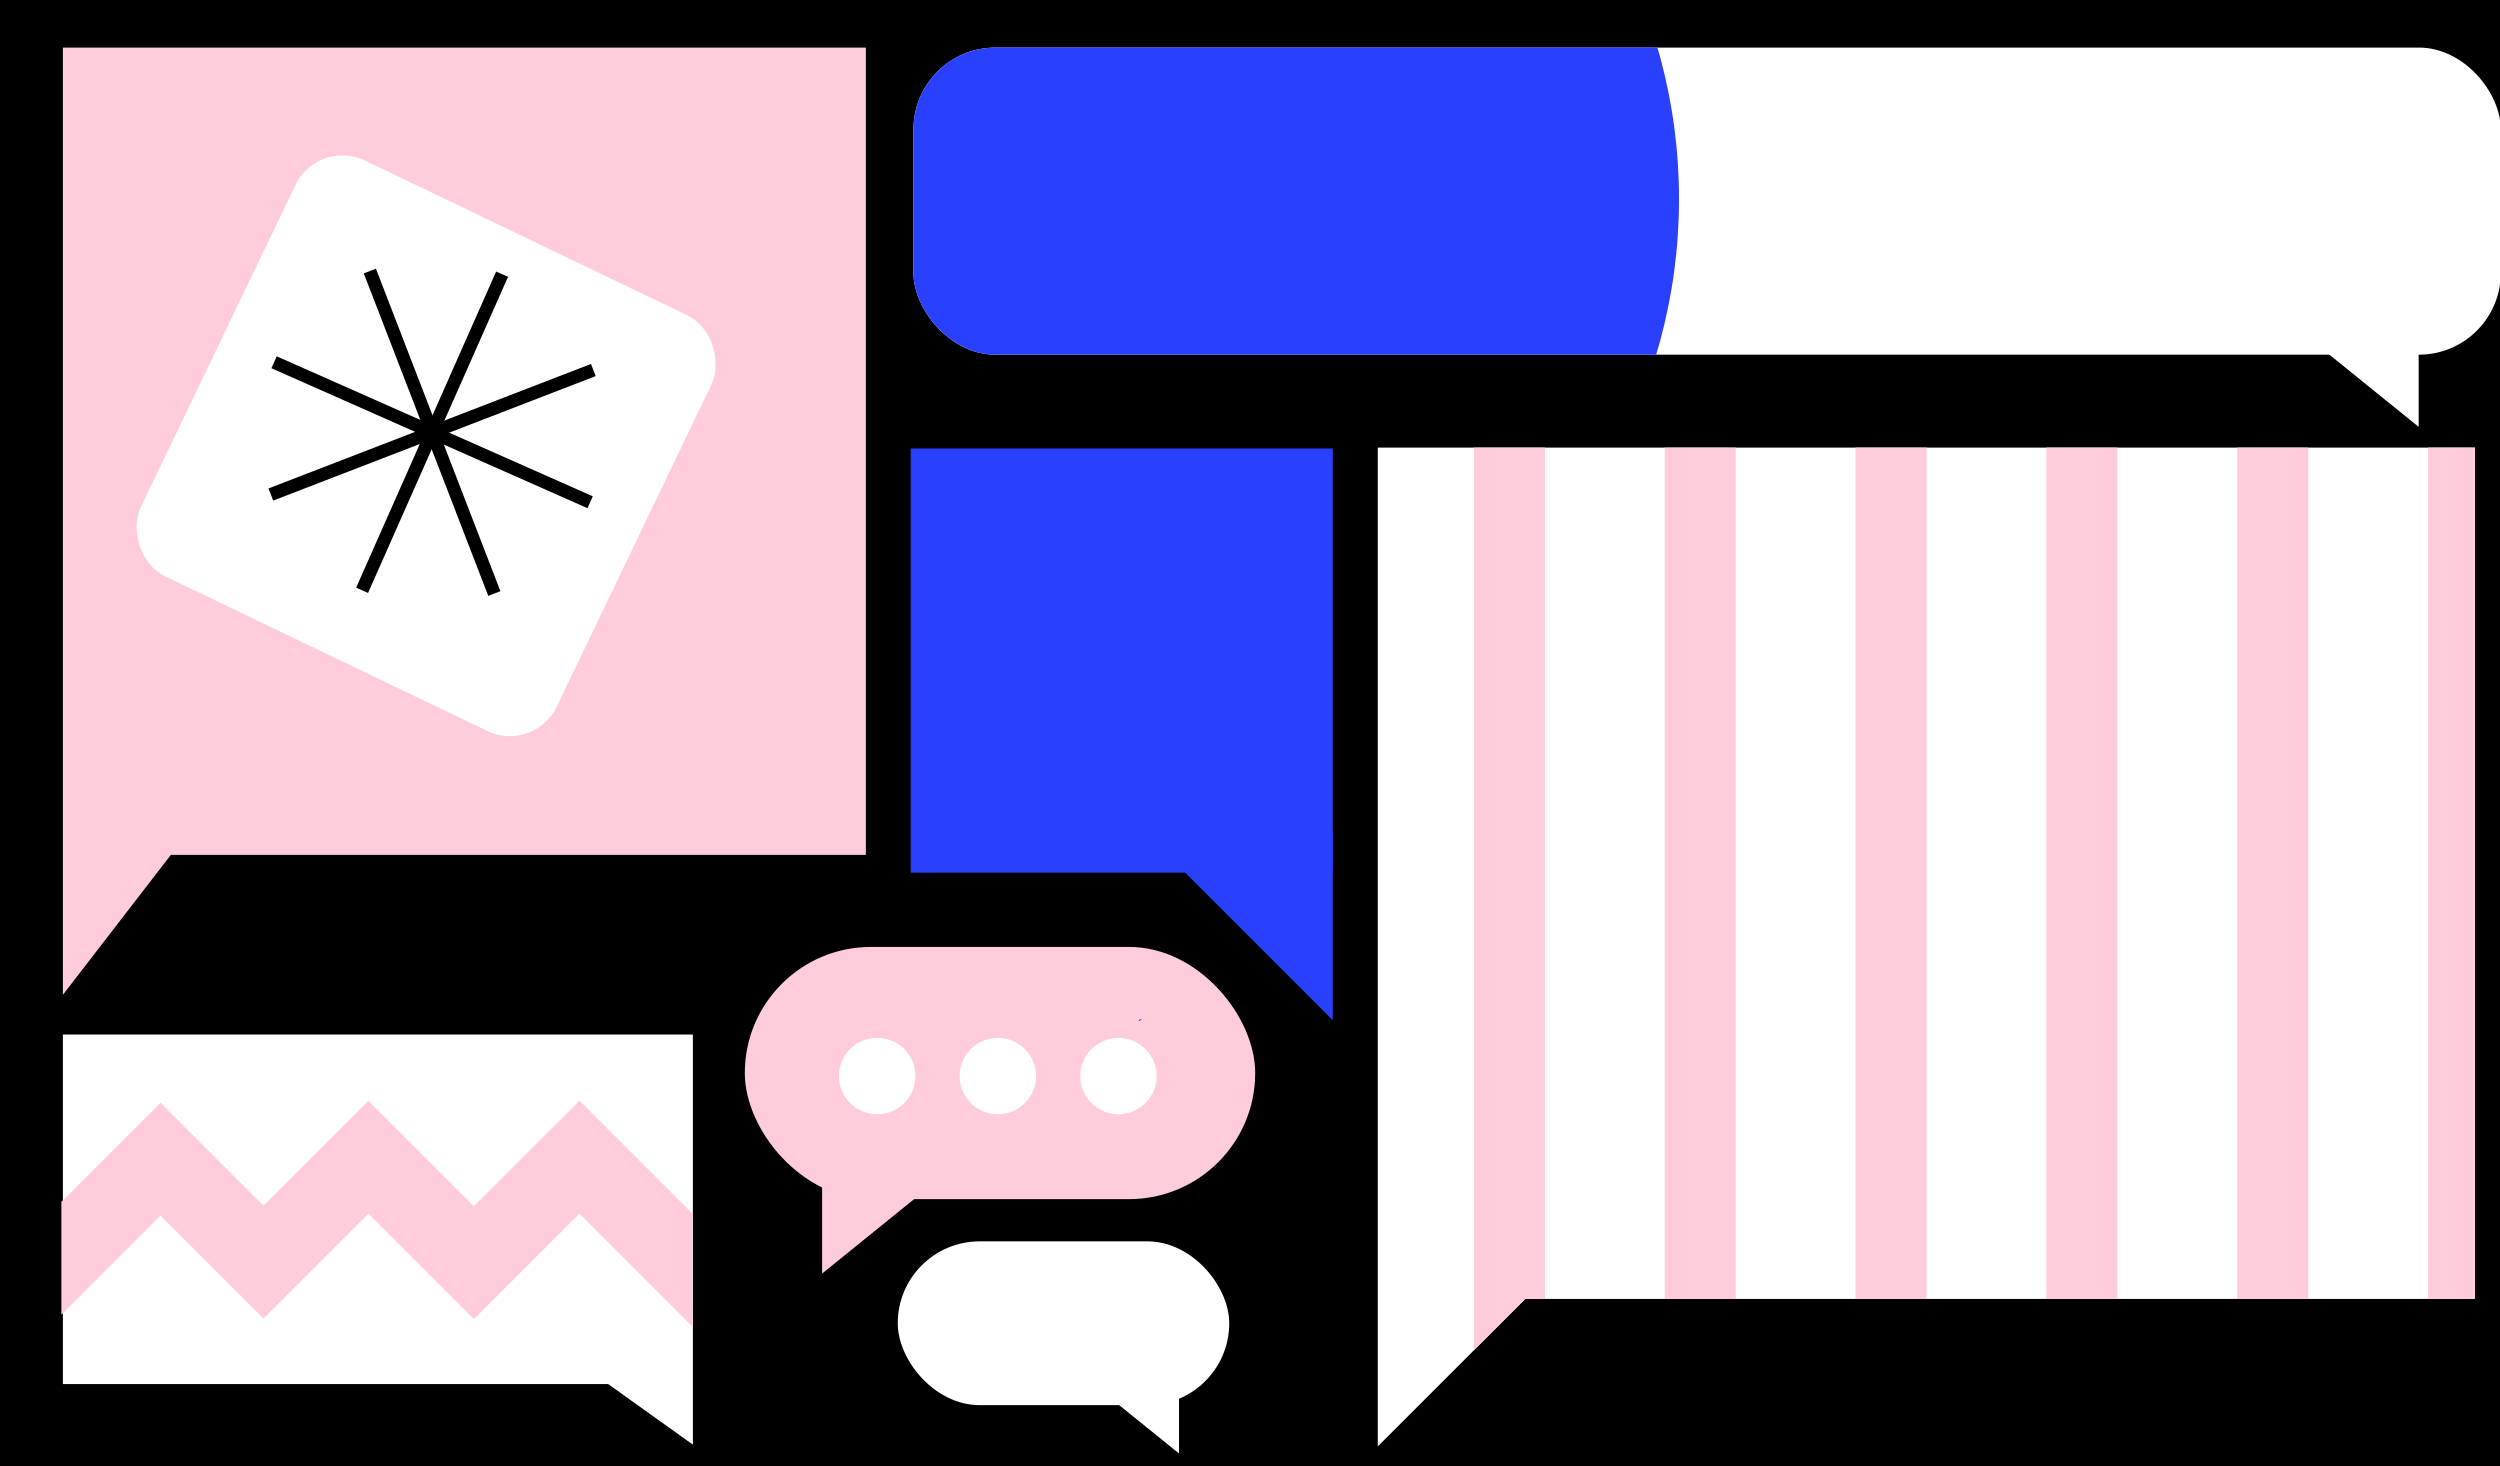
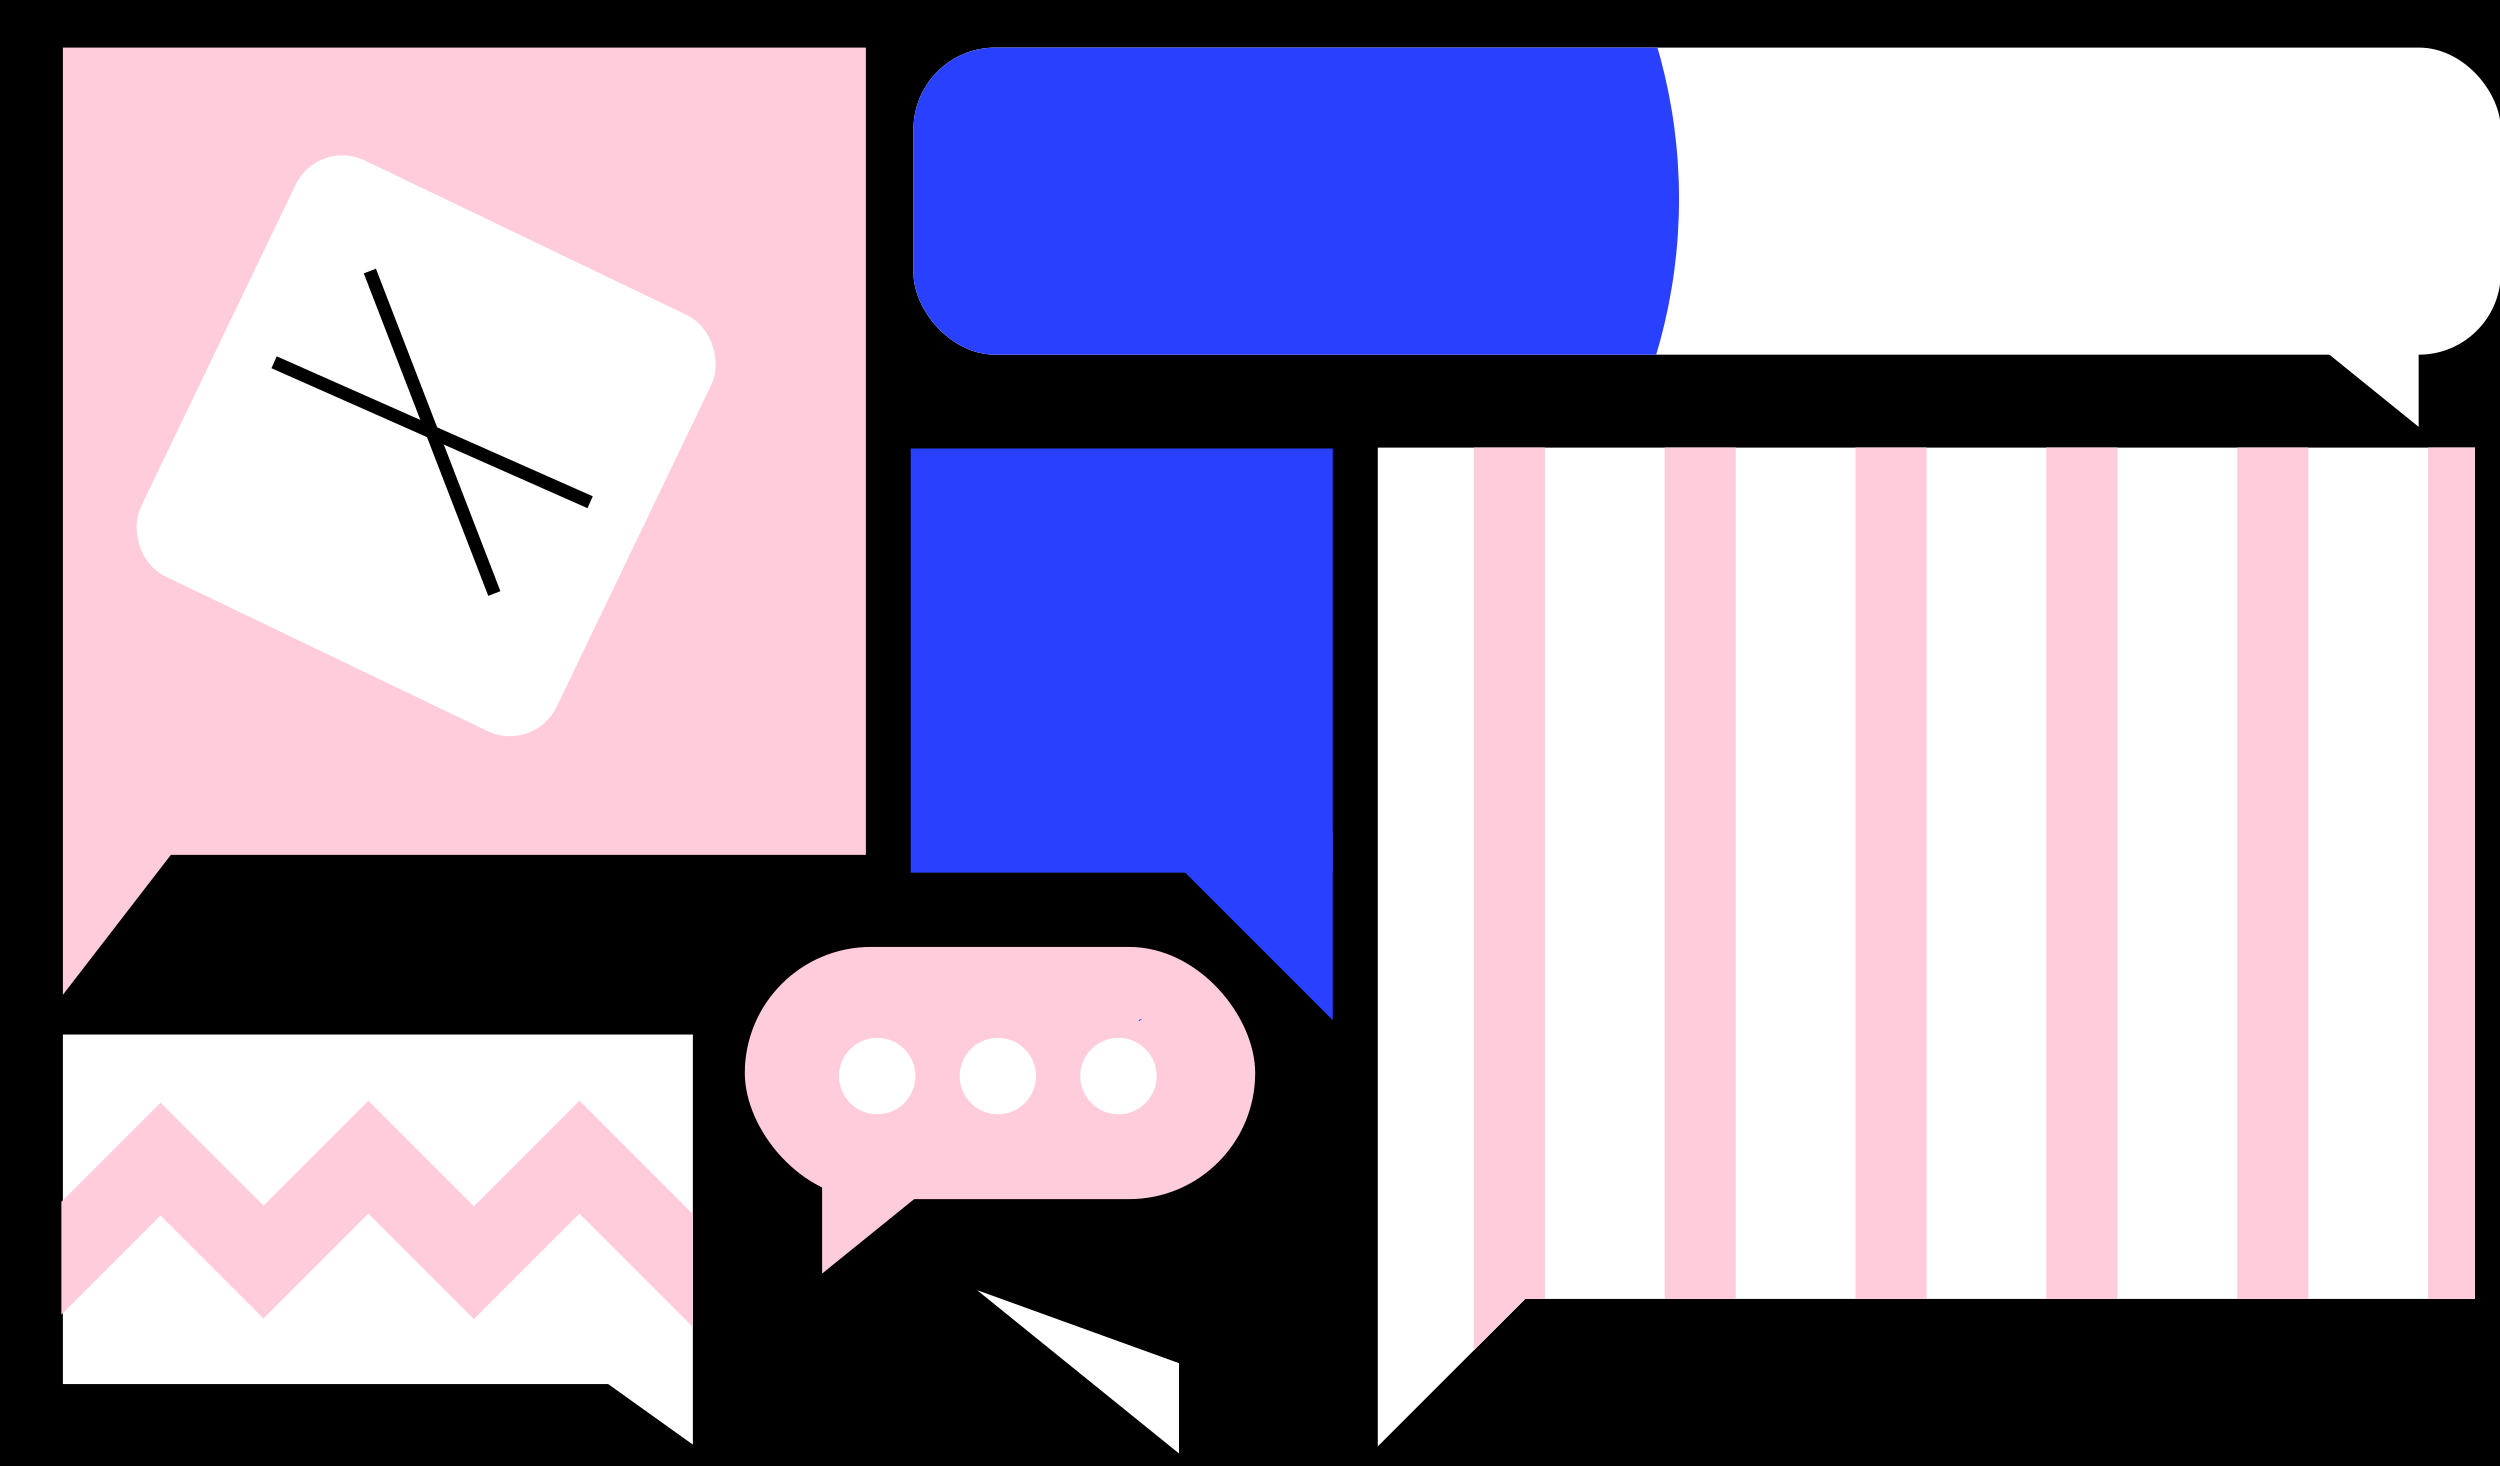
<svg xmlns="http://www.w3.org/2000/svg" id="Layer_1" data-name="Layer 1" viewBox="0 0 578 339">
  <defs>
    <style> .cls-1, .cls-2 { fill: #fff; } .cls-3 { clip-path: url(#clippath-1); } .cls-4 { fill: #2a40ff; } .cls-5 { stroke: #000; stroke-width: 3.01px; } .cls-5, .cls-6 { fill: none; } .cls-5, .cls-2 { stroke-miterlimit: 10; } .cls-7 { clip-path: url(#clippath); } .cls-8 { fill: #ffccdc; } .cls-2 { stroke: #fff; stroke-width: 1.51px; } </style>
    <clipPath id="clippath">
      <polygon class="cls-6" points="572.22 300.31 572.22 103.48 318.54 103.49 318.54 290.87 318.54 290.87 318.54 334.41 352.64 300.31 572.22 300.31" />
    </clipPath>
    <clipPath id="clippath-1">
      <rect class="cls-6" x="211.19" y="11" width="367" height="71" rx="18.94" ry="18.94" />
    </clipPath>
  </defs>
  <rect x="-6.81" y="-6" width="592" height="351" />
  <polygon class="cls-1" points="572.22 300.31 572.22 103.48 318.54 103.49 318.54 290.87 318.54 290.87 318.54 334.41 352.64 300.31 572.22 300.31" />
  <polygon class="cls-8" points="200.19 197.65 200.19 11 14.54 11 14.54 188.7 14.54 188.7 14.54 230 39.5 197.65 200.19 197.65" />
  <polygon class="cls-1" points="14.54 320 14.54 239.18 160.19 239.18 160.19 316.12 160.19 316.12 160.19 334 140.61 320 14.54 320" />
  <g>
    <rect class="cls-4" x="210.56" y="103.69" width="97.57" height="98.07" />
    <g>
      <polygon class="cls-4" points="308.13 235.87 308.13 192.33 229.36 157.1 308.13 235.87" />
      <polygon class="cls-4" points="227.89 156.45 227 156.05 227.84 156.89 227.89 156.45" />
    </g>
  </g>
  <rect class="cls-8" x="172.19" y="218.93" width="118" height="58.31" rx="29.16" ry="29.16" transform="translate(462.39 496.17) rotate(180)" />
  <g>
    <polygon class="cls-8" points="190.07 294.45 190.07 262.3 261.97 236.29 190.07 294.45" />
    <polygon class="cls-4" points="263.31 235.8 264.12 235.51 263.35 236.14 263.31 235.8" />
  </g>
-   <rect class="cls-1" x="207.56" y="287" width="76.64" height="37.87" rx="18.94" ry="18.94" />
  <g>
    <polygon class="cls-1" points="272.59 336.05 272.59 315.17 225.89 298.28 272.59 336.05" />
-     <polygon class="cls-1" points="225.02 297.96 224.49 297.77 224.99 298.18 225.02 297.96" />
  </g>
  <rect class="cls-1" x="211.19" y="11" width="367" height="71" rx="18.94" ry="18.94" />
  <g>
    <polygon class="cls-1" points="559.19 98.69 559.19 63.91 481.42 35.78 559.19 98.69" />
-     <polygon class="cls-1" points="479.97 35.25 479.1 34.94 479.93 35.61 479.97 35.25" />
  </g>
  <circle class="cls-1" cx="202.81" cy="248.79" r="8.83" />
  <circle class="cls-1" cx="230.7" cy="248.79" r="8.83" />
  <circle class="cls-1" cx="258.59" cy="248.79" r="8.83" />
  <g class="cls-7">
    <g>
      <rect class="cls-8" x="340.75" y="97.91" width="16.44" height="233.33" />
      <rect class="cls-8" x="384.87" y="97.91" width="16.44" height="233.33" />
      <rect class="cls-8" x="428.99" y="97.91" width="16.44" height="233.33" />
      <rect class="cls-8" x="473.11" y="97.91" width="16.44" height="233.33" />
      <rect class="cls-8" x="517.24" y="97.91" width="16.44" height="233.33" />
      <rect class="cls-8" x="561.36" y="97.91" width="16.44" height="233.33" />
    </g>
  </g>
  <g>
    <rect class="cls-2" x="45.95" y="50.49" width="105.14" height="105.14" rx="11.24" ry="11.24" transform="translate(54.32 -32.49) rotate(25.65)" />
-     <line class="cls-5" x1="116.08" y1="63.4" x2="83.72" y2="136.48" />
    <line class="cls-5" x1="136.44" y1="116.12" x2="63.37" y2="83.76" />
-     <line class="cls-5" x1="137.18" y1="85.55" x2="62.62" y2="114.33" />
    <line class="cls-5" x1="114.29" y1="137.22" x2="85.51" y2="62.66" />
  </g>
  <polygon class="cls-8" points="160.19 306.81 133.97 280.59 109.56 304.99 85.17 280.6 60.92 304.85 37.11 281.04 14.19 303.96 14.19 277.85 37.11 254.93 60.92 278.74 85.17 254.49 109.56 278.88 133.97 254.48 160.19 280.7 160.19 306.81" />
  <g class="cls-3">
    <circle class="cls-4" cx="262.69" cy="46" r="125.5" />
  </g>
</svg>